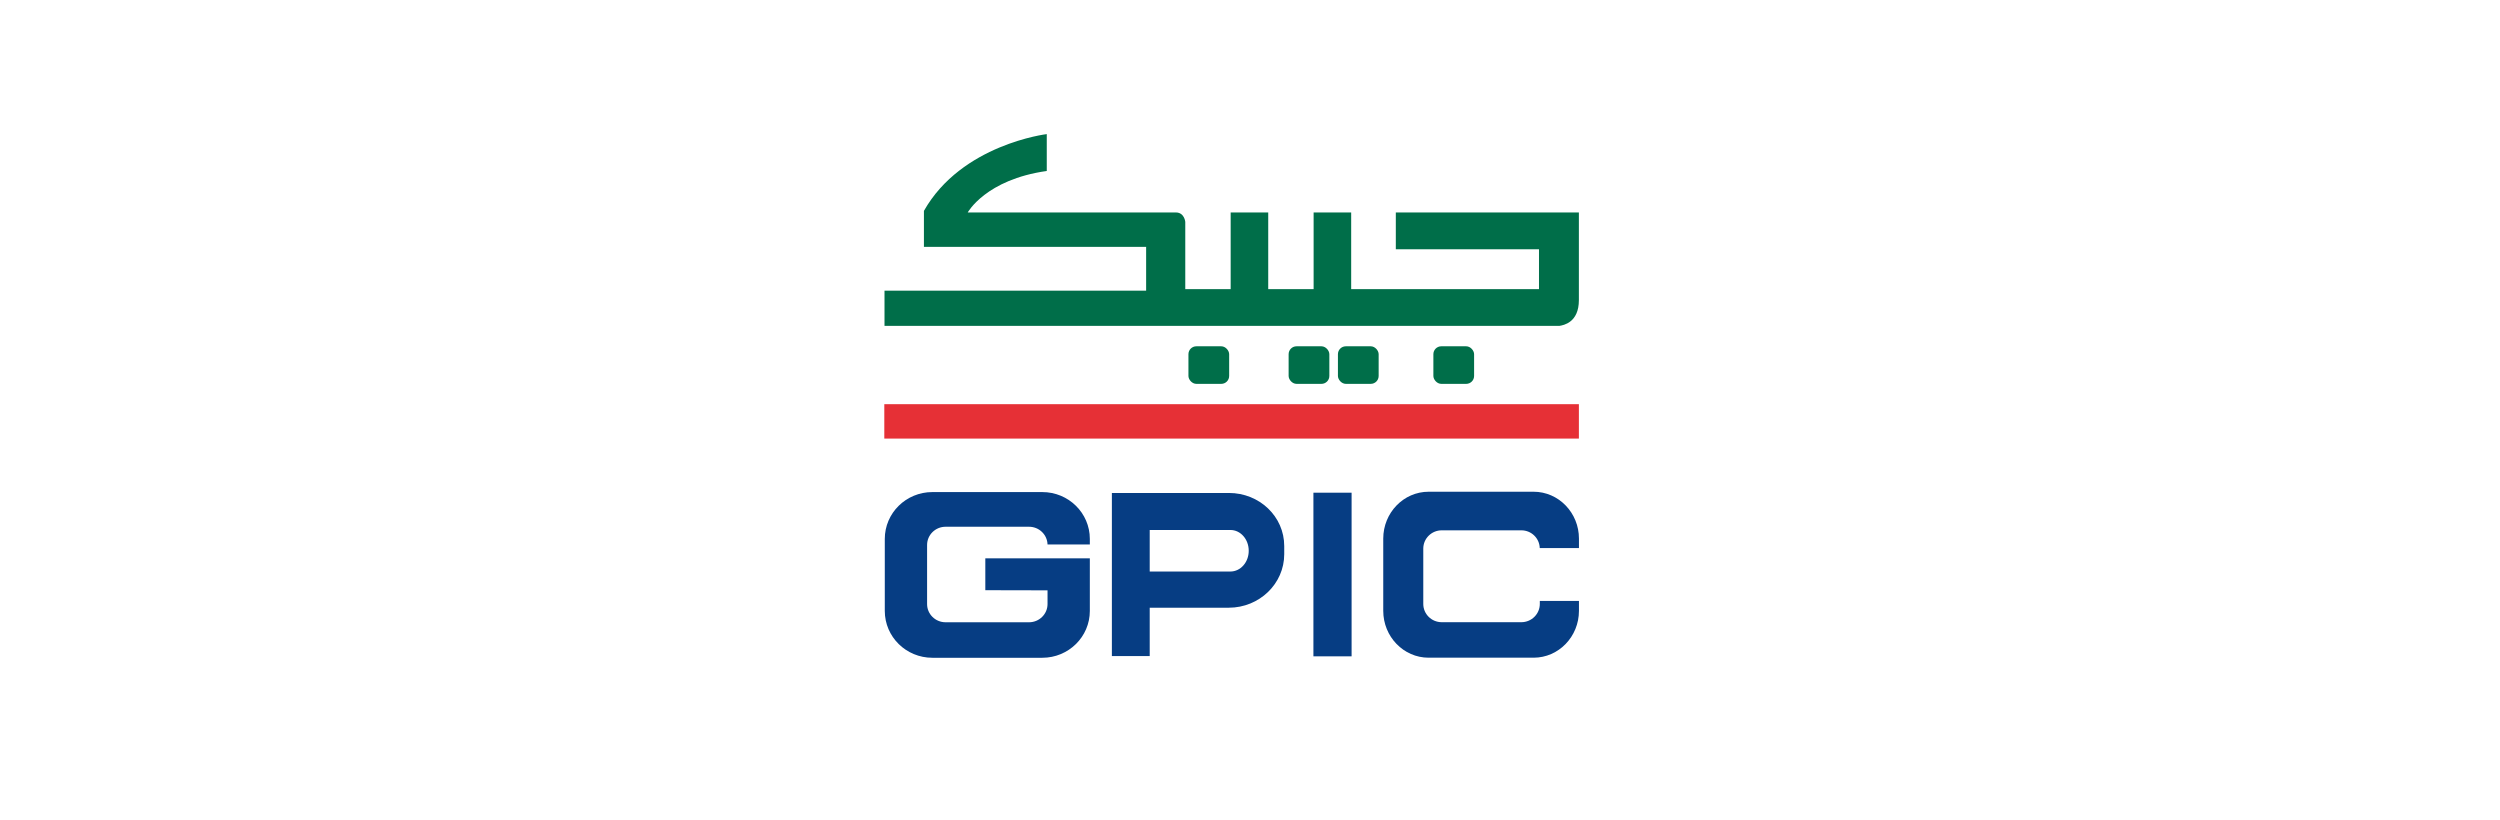
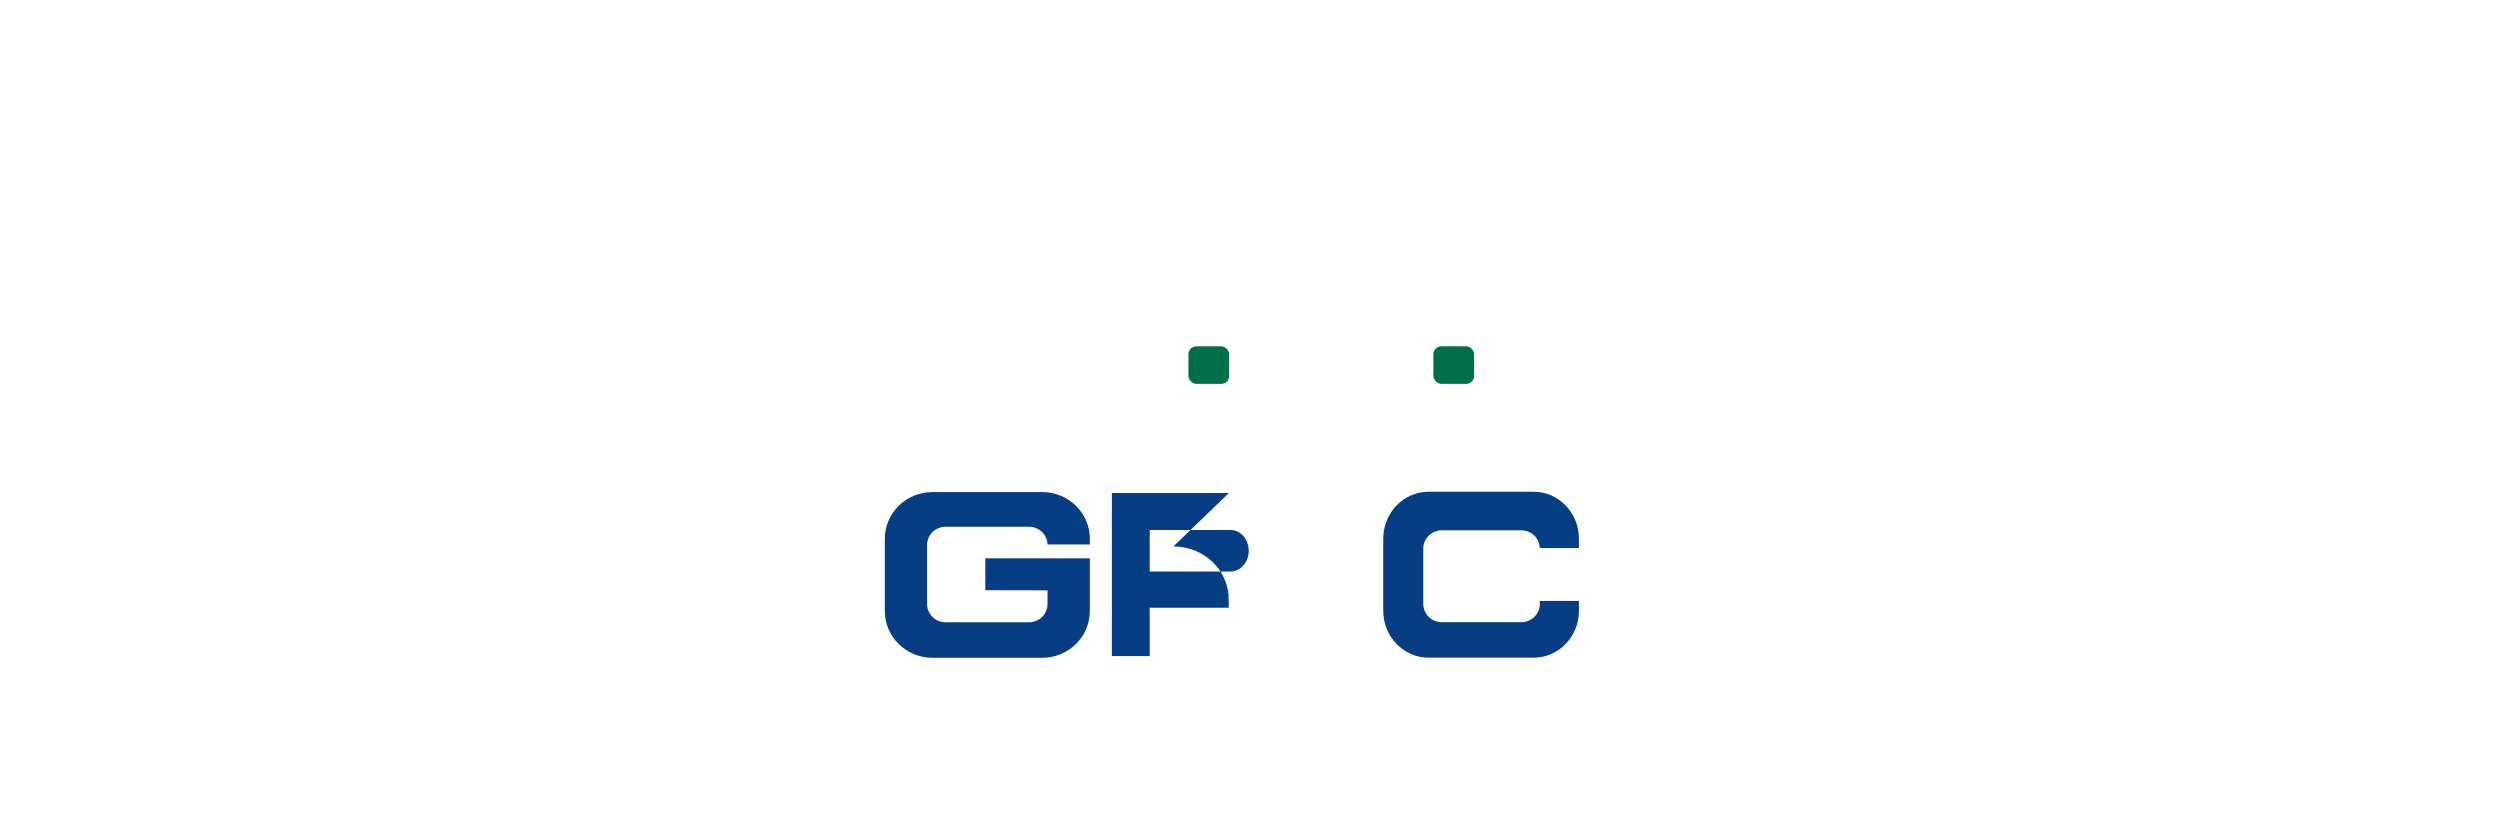
<svg xmlns="http://www.w3.org/2000/svg" id="Layer_1" data-name="Layer 1" viewBox="0 0 364.07 119.37">
  <defs>
    <style>
      .cls-1 {
        fill: #006e49;
      }

      .cls-2 {
        fill: #e63036;
      }

      .cls-3 {
        fill: #063d83;
      }
    </style>
  </defs>
  <g>
-     <path class="cls-1" d="M203.27,30.94v5.36h20.85v5.81h-27.35v-11.17h-5.47v11.17h-6.61v-11.17h-5.47v11.17h-6.61v-9.8s-.12-1.37-1.37-1.37h-30.31s2.62-4.79,11.51-6.04v-5.37s-12.4,1.48-17.89,11.18v5.24h32.36v6.38h-38.1v5.13h98.27c.63-.1,2.85-.49,2.85-3.76v-12.76h-26.67Z" />
    <rect class="cls-1" x="173.07" y="50.43" width="5.93" height="5.47" rx="1.15" ry="1.15" />
-     <rect class="cls-1" x="187.66" y="50.43" width="5.93" height="5.47" rx="1.15" ry="1.15" />
-     <rect class="cls-1" x="194.84" y="50.43" width="5.93" height="5.47" rx="1.15" ry="1.15" />
    <rect class="cls-1" x="208.74" y="50.43" width="5.93" height="5.47" rx="1.15" ry="1.15" />
  </g>
-   <rect class="cls-2" x="128.78" y="58.86" width="101.15" height="5.01" />
  <g>
    <path class="cls-3" d="M152.55,79.29h6.16v-.81c0-3.77-3.1-6.82-6.92-6.82h-16.01c-3.83,0-6.93,3.05-6.93,6.82v10.49c0,3.77,3.1,6.82,6.93,6.82h16.01c3.82,0,6.92-3.05,6.92-6.82v-7.66h-15.22v4.64l9.06.02v2c0,1.46-1.21,2.65-2.69,2.65h-12.16c-1.49,0-2.69-1.19-2.69-2.65v-8.61c0-1.46,1.21-2.65,2.69-2.65h12.16c1.46,0,2.65,1.15,2.69,2.58" />
-     <path class="cls-3" d="M179.18,83.23h-11.75v-6.05h11.75c1.48,0,2.67,1.35,2.67,3.03s-1.2,3.02-2.67,3.02M178.97,71.79h-17.05v23.75h5.51v-7.04h11.51c4.46,0,8.08-3.49,8.08-7.79v-1.19c0-4.3-3.6-7.73-8.06-7.73" />
+     <path class="cls-3" d="M179.18,83.23h-11.75v-6.05h11.75c1.48,0,2.67,1.35,2.67,3.03s-1.2,3.02-2.67,3.02M178.97,71.79h-17.05v23.75h5.51v-7.04h11.51v-1.19c0-4.3-3.6-7.73-8.06-7.73" />
    <path class="cls-3" d="M224.24,87.51v.44c0,1.47-1.21,2.66-2.69,2.66h-11.59c-1.49,0-2.69-1.19-2.69-2.66v-8.06c0-1.47,1.21-2.66,2.69-2.66h11.59c1.46,0,2.64,1.15,2.68,2.58h5.71v-1.37c0-3.77-2.96-6.83-6.61-6.83h-15.28c-3.65,0-6.61,3.06-6.61,6.83v10.51c0,3.77,2.96,6.83,6.61,6.83h15.28c3.65,0,6.61-3.06,6.61-6.83v-1.44h-5.7Z" />
  </g>
-   <rect class="cls-3" x="191.27" y="71.75" width="5.56" height="23.83" />
</svg>